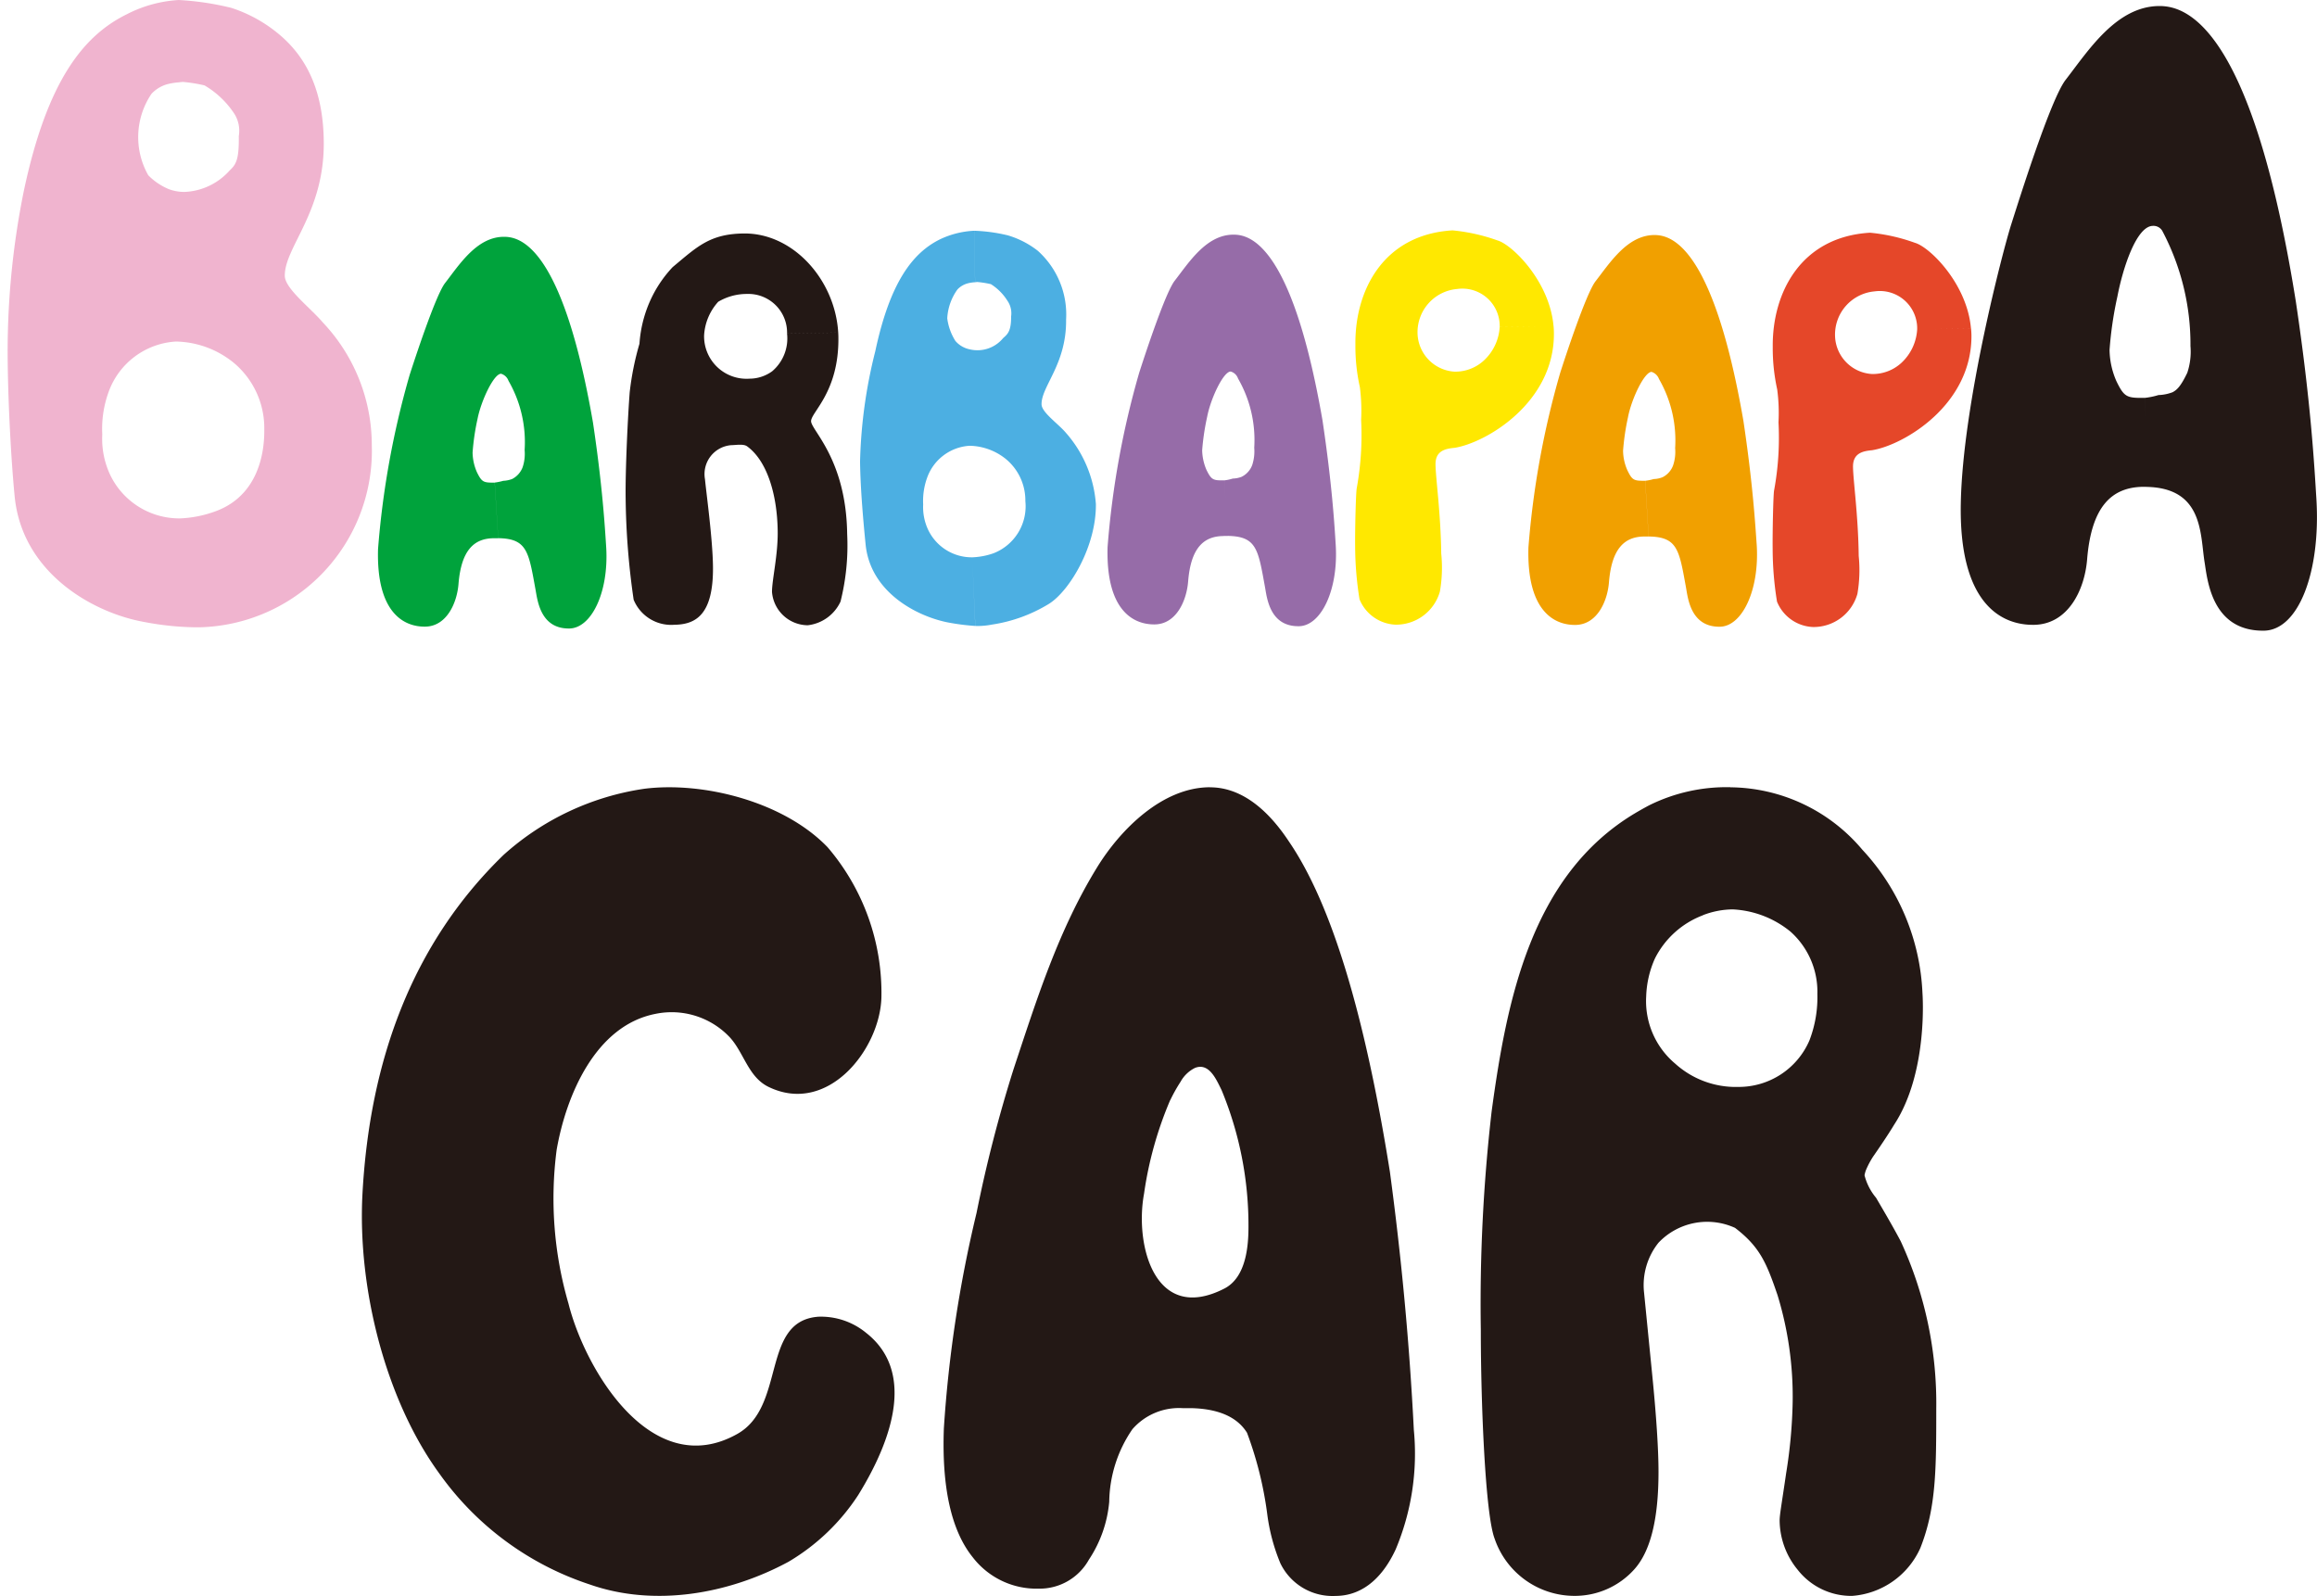
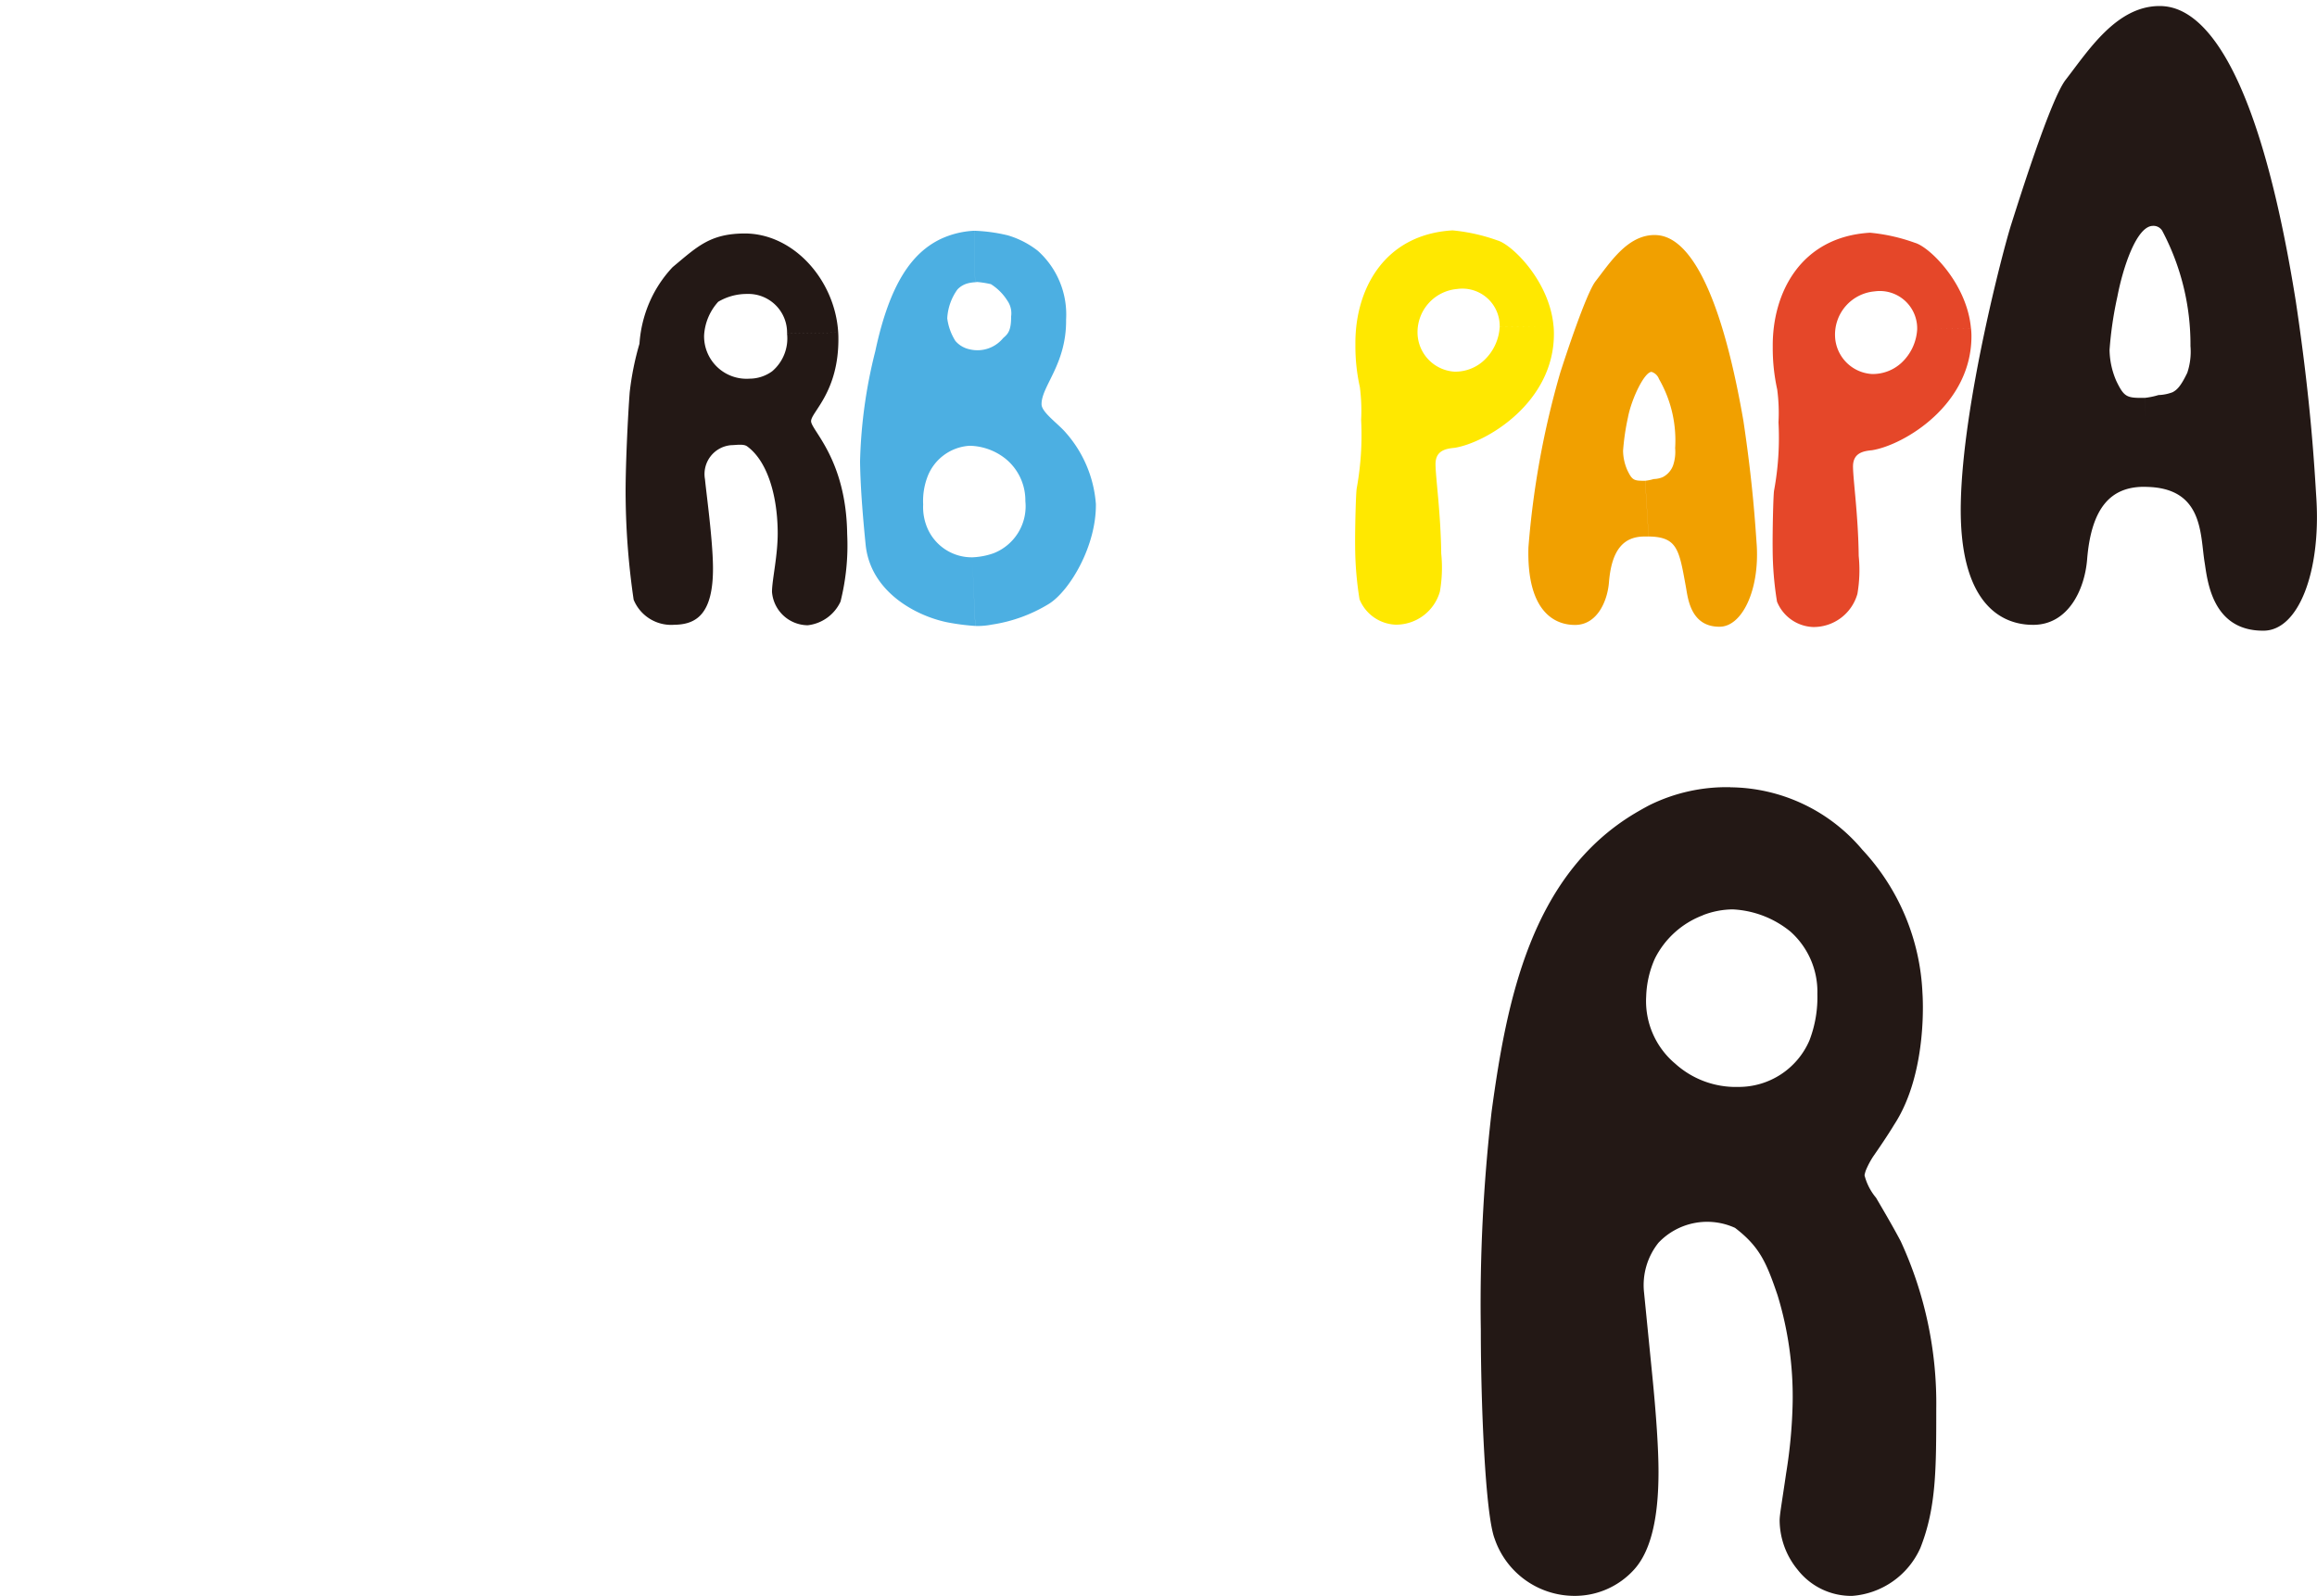
<svg xmlns="http://www.w3.org/2000/svg" width="278.372" height="191.742" viewBox="0 0 278.372 191.742">
  <defs>
    <style>.a{fill:#fff;}.b{clip-path:url(#a);}.c{fill:#f0b4cf;}.d{fill:#4cafe2;}.e{fill:#231815;}.f{fill:#966ca8;}.g{fill:#f1a000;}.h{fill:#00a33c;}.i{fill:#ffe800;}.j{fill:#e54729;}</style>
    <clipPath id="a">
      <rect class="a" width="278.372" height="76.731" transform="translate(0 0)" />
    </clipPath>
  </defs>
  <g class="b">
    <g transform="translate(0.91 0)">
-       <path class="c" d="M131.236,166.912a9.208,9.208,0,0,1-8.449-5.336,10.21,10.21,0,0,1-.9-4.745,12.992,12.992,0,0,1,.785-5.175,9.172,9.172,0,0,1,8.067-5.992,11.313,11.313,0,0,1,6.9,2.518,10.221,10.221,0,0,1,3.713,8.039c.041,3.43-1.071,8.208-6.067,9.911a13.87,13.87,0,0,1-4.052.78l.111,13.014c.892.057,1.665.077,2.272.068a21.219,21.219,0,0,0,20.653-21.874,21.449,21.449,0,0,0-5.889-14.754c-1.465-1.738-4.541-4.052-4.563-5.589-.041-3.467,4.786-7.623,4.681-16.16-.061-5.455-1.658-9.786-5.414-12.9a17.177,17.177,0,0,0-5.683-3.137,33.846,33.846,0,0,0-6.363-.949l.12,9.884c.109-.016.237-.023.384-.043a17.96,17.96,0,0,1,2.634.421,10.885,10.885,0,0,1,3.439,3.2,3.81,3.81,0,0,1,.676,2.88c.037,2.885-.344,3.431-1.115,4.156a7.673,7.673,0,0,1-5.412,2.562,5.387,5.387,0,0,1-1.863-.327,7.5,7.5,0,0,1-2.487-1.674,9.279,9.279,0,0,1,.391-9.793,4.1,4.1,0,0,1,2.011-1.178,8.032,8.032,0,0,1,1.344-.2l-.12-9.884a15.605,15.605,0,0,0-6.265,1.74c-5.175,2.57-9.515,8-12.313,21.2a97,97,0,0,0-1.934,20.744c.066,5.3.432,11.868.835,15.965.876,8.908,8.9,13.69,15,14.961a36.388,36.388,0,0,0,5,.685Z" transform="translate(-110.51 -104.632)" />
      <path class="d" d="M181.385,159.4a5.8,5.8,0,0,1-5.327-3.36,6.424,6.424,0,0,1-.573-2.993,8.171,8.171,0,0,1,.5-3.273A5.783,5.783,0,0,1,181.069,146a7.138,7.138,0,0,1,4.352,1.59,6.463,6.463,0,0,1,2.343,5.068,6.056,6.056,0,0,1-3.826,6.256,8.662,8.662,0,0,1-2.554.487l.366,8.244a8.619,8.619,0,0,0,1.986-.161,18.26,18.26,0,0,0,6.9-2.518c2.452-1.565,5.659-6.9,5.6-11.968a14.577,14.577,0,0,0-3.6-8.555c-.921-1.094-2.918-2.452-2.927-3.423-.03-2.181,3.012-4.818,2.948-10.186a10.28,10.28,0,0,0-3.4-8.26,10.8,10.8,0,0,0-3.6-1.854,20.02,20.02,0,0,0-4.033-.553l.1,6.188.241-.032a11.6,11.6,0,0,1,1.661.262,6.321,6.321,0,0,1,1.988,2,2.634,2.634,0,0,1,.437,1.881c.02,1.829-.475,2.161-.964,2.605a3.985,3.985,0,0,1-3.1,1.453,4.23,4.23,0,0,1-1.349-.234,3.062,3.062,0,0,1-1.286-.892,6.723,6.723,0,0,1-.973-2.705,6.506,6.506,0,0,1,1.224-3.471,2.632,2.632,0,0,1,1.263-.742,4.171,4.171,0,0,1,.853-.125l-.1-6.188a10.67,10.67,0,0,0-4.129,1.039c-3.255,1.617-5.987,5.125-7.757,13.437a59.422,59.422,0,0,0-1.829,13.242c.039,3.348.409,7.375.667,9.973.555,5.614,5.917,8.539,9.77,9.343a26.768,26.768,0,0,0,3.4.443Z" transform="translate(-65.483 -92.445)" />
      <path class="e" d="M264.134,152.114a8.8,8.8,0,0,0,1.636-.337,5.235,5.235,0,0,0,1.69-.337c.535-.28.99-.714,1.772-2.336a7.991,7.991,0,0,0,.384-3.212,29.135,29.135,0,0,0-3.39-13.849,1.228,1.228,0,0,0-1.124-.592c-1.963.021-3.6,5.011-4.263,8.481a44.231,44.231,0,0,0-.944,6.424,9.654,9.654,0,0,0,.816,3.737c.949,1.963,1.267,2.047,3.421,2.02L264.3,162.8h-.357c-3.765.046-6.226,2.32-6.743,8.721-.3,3.69-2.3,7.816-6.406,7.862s-9.015-2.793-8.769-14.643c.232-11.94,5.082-30.418,6.067-33.5s4.734-15.03,6.529-17.338c2.714-3.5,6.067-8.8,11.187-8.862,2.948-.037,11.064,1.661,16.465,35.48,1.815,12.12,2.222,19.734,2.473,23.749.526,8.721-2.122,15.764-6.313,15.815-6.285.07-6.781-6.151-7.118-8.208-.546-3.358-.125-8.961-7.022-9.067Z" transform="translate(-7.356 -104.315)" />
-       <path class="f" d="M198.6,149.951a5.517,5.517,0,0,0,1.022-.218,3.122,3.122,0,0,0,1.071-.216,2.578,2.578,0,0,0,1.269-1.428,5.315,5.315,0,0,0,.236-2.061,14.788,14.788,0,0,0-1.947-8.314,1.3,1.3,0,0,0-.883-.839c-.881,0-2.409,3.255-2.825,5.435a28.546,28.546,0,0,0-.6,4.031,6.246,6.246,0,0,0,.514,2.345c.6,1.221.8,1.279,2.141,1.263l.421,6.677c-.07,0-.475,0-.555.013-2.361.03-3.892,1.454-4.209,5.475-.189,2.311-1.428,5.109-4.008,5.141s-5.878-1.676-5.669-9.293A104.18,104.18,0,0,1,188.383,137c.621-1.938,3.123-9.572,4.252-11.024,1.7-2.188,3.792-5.512,7.006-5.544,1.859-.032,7.027.823,10.755,22.291,1.137,7.6,1.438,12.477,1.592,14.989.335,5.464-1.793,9.732-4.427,9.759-3.5.046-3.835-3.4-4.069-4.693-.824-4.529-.99-6.1-4.477-6.156Z" transform="translate(-52.42 -92.239)" />
      <path class="g" d="M226.947,149.979a5.791,5.791,0,0,0,1.017-.207,3.065,3.065,0,0,0,1.071-.223,2.586,2.586,0,0,0,1.262-1.428,5.113,5.113,0,0,0,.241-2.063,14.77,14.77,0,0,0-1.942-8.308,1.406,1.406,0,0,0-.892-.853c-.876.02-2.413,3.265-2.828,5.439a28.494,28.494,0,0,0-.594,4.036,5.949,5.949,0,0,0,.514,2.338c.592,1.229.8,1.281,2.141,1.267l.41,6.7h-.553c-2.355.027-3.879,1.465-4.206,5.48-.178,2.309-1.428,5.1-4.008,5.141s-5.878-1.683-5.669-9.3a104.659,104.659,0,0,1,3.81-20.958c.617-1.943,3.128-9.577,4.252-11.028,1.706-2.189,3.8-5.512,7.016-5.555,1.845-.018,7.022.83,10.748,22.305,1.138,7.605,1.428,12.477,1.606,14.989.321,5.468-1.8,9.731-4.431,9.763-3.5.043-3.837-3.41-4.067-4.7-.826-4.531-1-6.094-4.491-6.14Z" transform="translate(-30.191 -92.22)" />
-       <path class="h" d="M149.48,150.1a7.039,7.039,0,0,0,1.024-.209,3.5,3.5,0,0,0,1.071-.221,2.627,2.627,0,0,0,1.262-1.428,5.094,5.094,0,0,0,.234-2.054,14.752,14.752,0,0,0-1.938-8.315,1.354,1.354,0,0,0-.892-.846c-.88,0-2.409,3.266-2.83,5.435a27.965,27.965,0,0,0-.592,4.038,6.123,6.123,0,0,0,.514,2.339c.6,1.228.8,1.281,2.141,1.267l.423,6.683h-.56c-2.357.025-3.879,1.456-4.209,5.475-.178,2.309-1.428,5.112-4,5.145s-5.878-1.679-5.669-9.3a104.368,104.368,0,0,1,3.806-20.965c.625-1.936,3.125-9.57,4.249-11.015,1.7-2.193,3.8-5.519,7.018-5.553,1.85-.025,7.024.823,10.749,22.305,1.138,7.6,1.428,12.475,1.59,14.989.33,5.464-1.8,9.727-4.424,9.763-3.5.048-3.831-3.41-4.072-4.7-.823-4.52-.992-6.1-4.475-6.151Z" transform="translate(-90.951 -92.125)" />
      <path class="e" d="M171.514,132.356a5.175,5.175,0,0,1-1.784,4.547,4.65,4.65,0,0,1-2.73.892,5.1,5.1,0,0,1-5.45-5.2,6.553,6.553,0,0,1,1.7-4.042,6.734,6.734,0,0,1,3.451-.937,4.65,4.65,0,0,1,4.818,4.736l6.144-.095c-.373-6.308-5.389-11.981-11.354-11.906-4.088.046-5.61,1.606-8.535,4.038a14.71,14.71,0,0,0-2.354,3.317,15.068,15.068,0,0,0-1.635,5.889,34.371,34.371,0,0,0-1.174,5.833c-.221,2.875-.535,9.308-.487,12.709a90.178,90.178,0,0,0,.962,12.216,4.875,4.875,0,0,0,4.864,3.009c2.525-.032,4.736-1.108,4.666-7.011-.039-3.29-.789-8.7-.962-10.484a3.483,3.483,0,0,1,3.137-4.083c.637-.011,1.488-.178,1.929.141,2.33,1.69,3.619,5.641,3.672,10.228.037,2.855-.7,5.869-.683,7.281A4.347,4.347,0,0,0,174,167.419a4.955,4.955,0,0,0,3.94-2.843,27.788,27.788,0,0,0,.8-8.109c-.112-8.988-4.324-12.47-4.336-13.562s3.358-3.506,3.28-10.055c0-.2-.009-.4-.02-.591Z" transform="translate(-77.867 -92.301)" />
      <path class="i" d="M218.609,131.741a4.486,4.486,0,0,0-5.123-4.552,5.211,5.211,0,0,0-4.745,5.4,4.738,4.738,0,0,0,4.434,4.531,5.071,5.071,0,0,0,3.544-1.351,5.955,5.955,0,0,0,1.89-4.024l6.474-.073c.023.252.036.509.039.762.105,8.387-8.139,13.235-11.934,13.837-1.071.1-2.311.33-2.289,2s.625,5.832.687,10.707a16.736,16.736,0,0,1-.161,4.563,5.475,5.475,0,0,1-5.323,3.976,4.9,4.9,0,0,1-4.334-3.051,40.886,40.886,0,0,1-.526-6.317c-.027-2.027.089-6.66.2-7.068a35.8,35.8,0,0,0,.521-8.155,22.205,22.205,0,0,0-.154-3.954,22.415,22.415,0,0,1-.535-5.086c-.082-6.5,3.344-13.251,11.677-13.74a22.18,22.18,0,0,1,5.407,1.213c1.758.512,6.262,4.913,6.722,10.314Z" transform="translate(-39.341 -92.469)" />
      <path class="j" d="M246.715,131.9a4.491,4.491,0,0,0-5.123-4.552,5.212,5.212,0,0,0-4.743,5.4,4.716,4.716,0,0,0,4.438,4.527,5.077,5.077,0,0,0,3.54-1.347,5.947,5.947,0,0,0,1.888-4.029l6.474-.071c.025.255.041.51.046.767.093,8.387-8.144,13.232-11.943,13.837-1.071.1-2.307.328-2.286,2s.628,5.828.685,10.707a16.863,16.863,0,0,1-.157,4.55,5.468,5.468,0,0,1-5.323,3.983,4.884,4.884,0,0,1-4.336-3.05,39.843,39.843,0,0,1-.523-6.317c-.027-2.027.075-6.663.178-7.072a34.977,34.977,0,0,0,.523-8.148,21.353,21.353,0,0,0-.155-3.956,23.019,23.019,0,0,1-.535-5.089c-.073-6.5,3.351-13.248,11.688-13.74a21.8,21.8,0,0,1,5.405,1.217c1.765.5,6.267,4.914,6.724,10.309Z" transform="translate(-17.289 -92.342)" />
    </g>
  </g>
  <g transform="translate(43.478 94.57)">
-     <path class="e" d="M205.914,290.78c-5.724,0-10.764,5.073-13.537,9.565-4.681,7.587-7.291,15.919-10.082,24.333a164.938,164.938,0,0,0-4.438,17.247,152.4,152.4,0,0,0-3.926,25.874c-.261,7.059.873,12.289,3.487,15.514a9.668,9.668,0,0,0,7.926,3.747,6.767,6.767,0,0,0,6.014-3.487,14.914,14.914,0,0,0,2.441-6.959,15.744,15.744,0,0,1,2.787-8.713,7.425,7.425,0,0,1,6.012-2.527h1.049c3.39.08,5.575,1.133,6.706,2.96a44.038,44.038,0,0,1,2.439,9.847,23.033,23.033,0,0,0,1.57,5.841,6.959,6.959,0,0,0,6.622,3.913c2.784,0,5.393-1.649,7.22-5.569a29.668,29.668,0,0,0,2.19-14.383c-.523-10.366-1.481-20.646-2.877-31.013-3.048-19.094-7.059-32.241-12.113-39.647-2.869-4.354-6.1-6.535-9.493-6.535m-4.773,37.571a19.811,19.811,0,0,1,1.23-2.195A4.017,4.017,0,0,1,204.1,324.5c1.717-.682,2.589,1.451,3.194,2.659a42.47,42.47,0,0,1,3.233,16.431c0,2.177-.239,6.067-2.907,7.423-8.333,4.259-10.789-5.212-9.636-11.42a44.527,44.527,0,0,1,3.146-11.242" transform="translate(-104.01 -290.771)" />
-     <path class="e" d="M299.033,355.162c-6.781.609-3.76,10.776-9.616,14.07-10.312,5.8-18.315-7.766-20.293-15.678a45.117,45.117,0,0,1-1.413-18.474c1.13-6.454,4.625-14.9,11.872-16.313a9.6,9.6,0,0,1,8.922,2.81c1.717,1.87,2.223,4.78,4.659,5.962,7.129,3.464,13.4-4.538,13.562-10.753a26.907,26.907,0,0,0-6.474-18.048c-5.255-5.453-14.9-7.905-22-7.016a32.235,32.235,0,0,0-16.933,7.959c-11.033,10.707-16.072,24.8-16.94,40.685-.619,11.42,2.807,24.854,9.279,33.688a35.894,35.894,0,0,0,18.023,13.264c7.728,2.712,16.624,1.192,23.878-2.723a25.4,25.4,0,0,0,8.387-8.03c4.5-7.3,6.59-15.046.942-19.475a8.533,8.533,0,0,0-5.853-1.933" transform="translate(-244.308 -291.532)" />
    <path class="e" d="M240.411,290.78a20.908,20.908,0,0,0-9.764,2.181c-.584.311-1.163.637-1.733.976-12.466,7.482-15.38,22.545-17.179,35.789a202.059,202.059,0,0,0-1.3,26.231c0,8.885.535,22.17,1.658,25.1a10.141,10.141,0,0,0,9.547,6.875,9.592,9.592,0,0,0,7.181-3.128c2.008-2.184,2.962-6.1,2.962-11.761,0-2.705-.264-6.806-.782-11.941l-.96-9.672a8.157,8.157,0,0,1,1.742-5.926,8.06,8.06,0,0,1,9.193-1.784c2.989,2.279,3.79,4.231,5.1,8.057a41.647,41.647,0,0,1,1.825,12.894,59.926,59.926,0,0,1-.785,8.542c-.517,3.569-.78,4.968-.78,5.667a9.44,9.44,0,0,0,2.173,5.923,8.173,8.173,0,0,0,6.54,3.132,9.768,9.768,0,0,0,8.189-5.746c1.915-4.827,1.915-9.5,1.915-16.734a46.486,46.486,0,0,0-4.268-20.125c-.778-1.477-1.74-3.141-2.964-5.225a6.817,6.817,0,0,1-1.385-2.7,3.472,3.472,0,0,1,.164-.61,10.3,10.3,0,0,1,.88-1.658c1.212-1.74,2-2.96,2.527-3.831,4.122-6.322,3.39-15.767,3.39-15.767a26.945,26.945,0,0,0-7.229-17.254,20.96,20.96,0,0,0-15.855-7.495m-3.287,15.36a10.159,10.159,0,0,1,3.569-.692,11.866,11.866,0,0,1,6.95,2.677,9.677,9.677,0,0,1,3.225,7.495,14.429,14.429,0,0,1-.955,5.575,9.243,9.243,0,0,1-8.542,5.582,10.846,10.846,0,0,1-7.582-2.794,9.814,9.814,0,0,1-3.487-8.1,12.022,12.022,0,0,1,1.047-4.531,10.664,10.664,0,0,1,5.778-5.2" transform="translate(-76.003 -290.775)" />
  </g>
</svg>